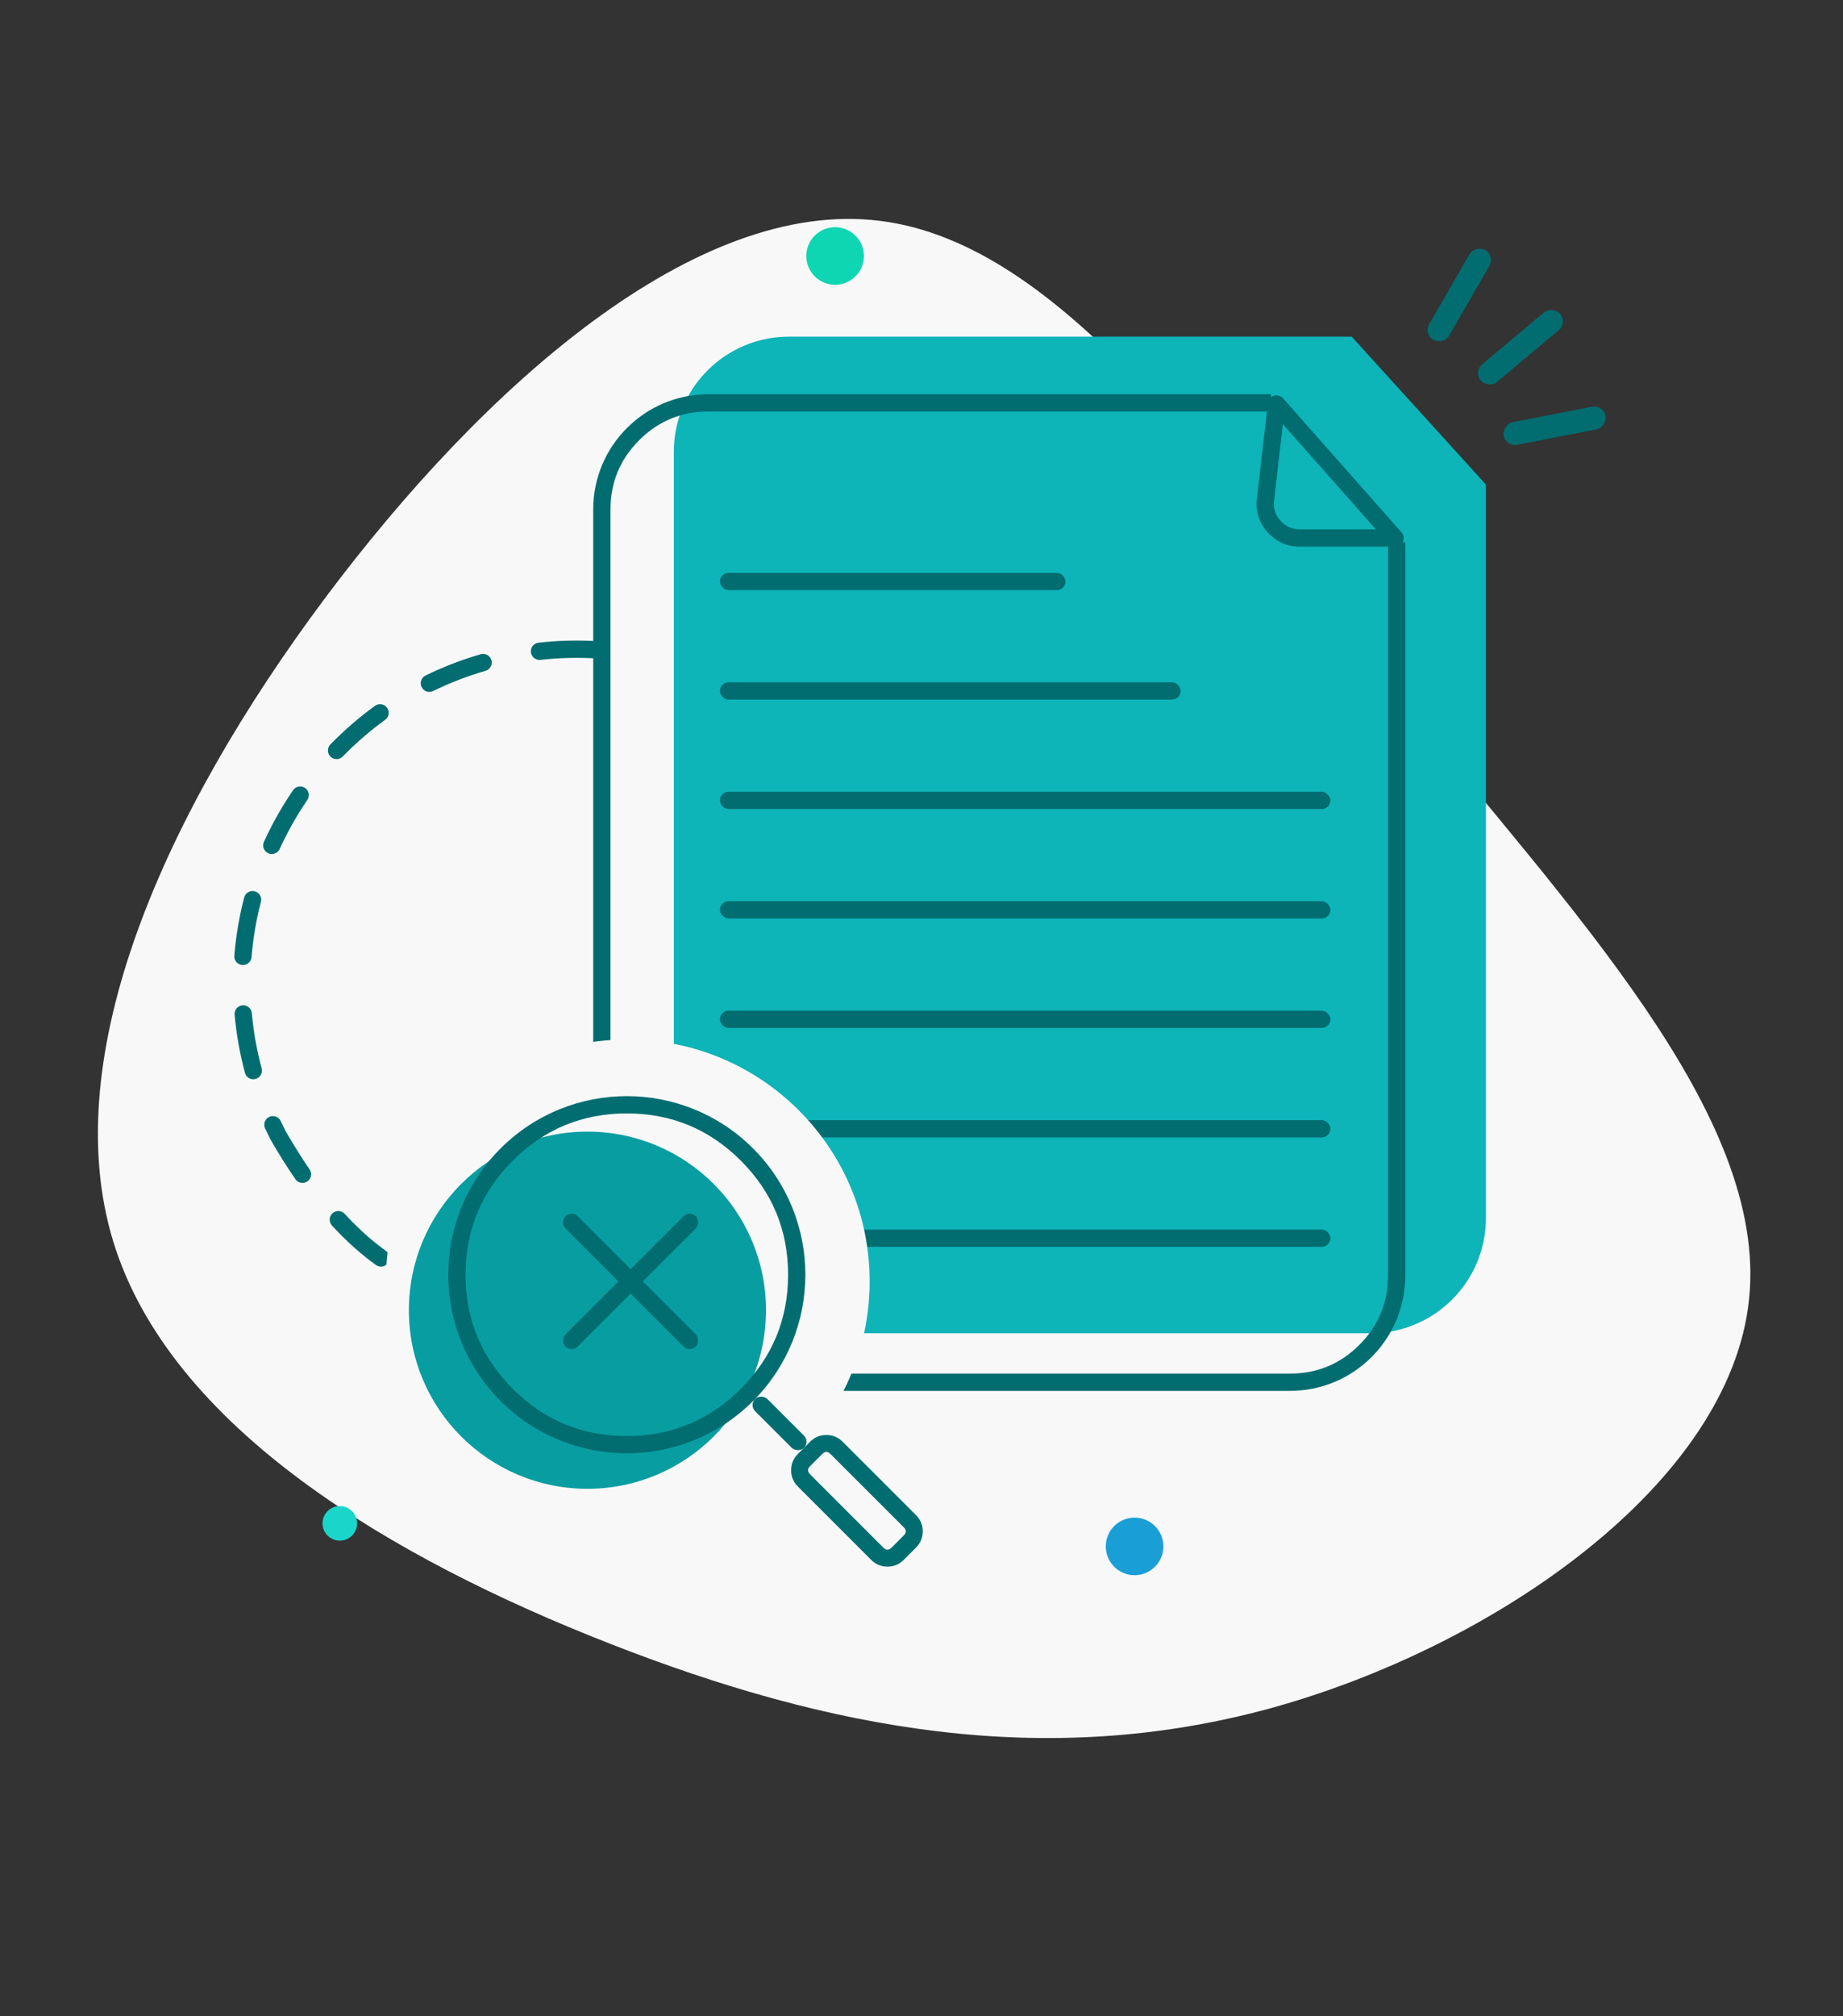
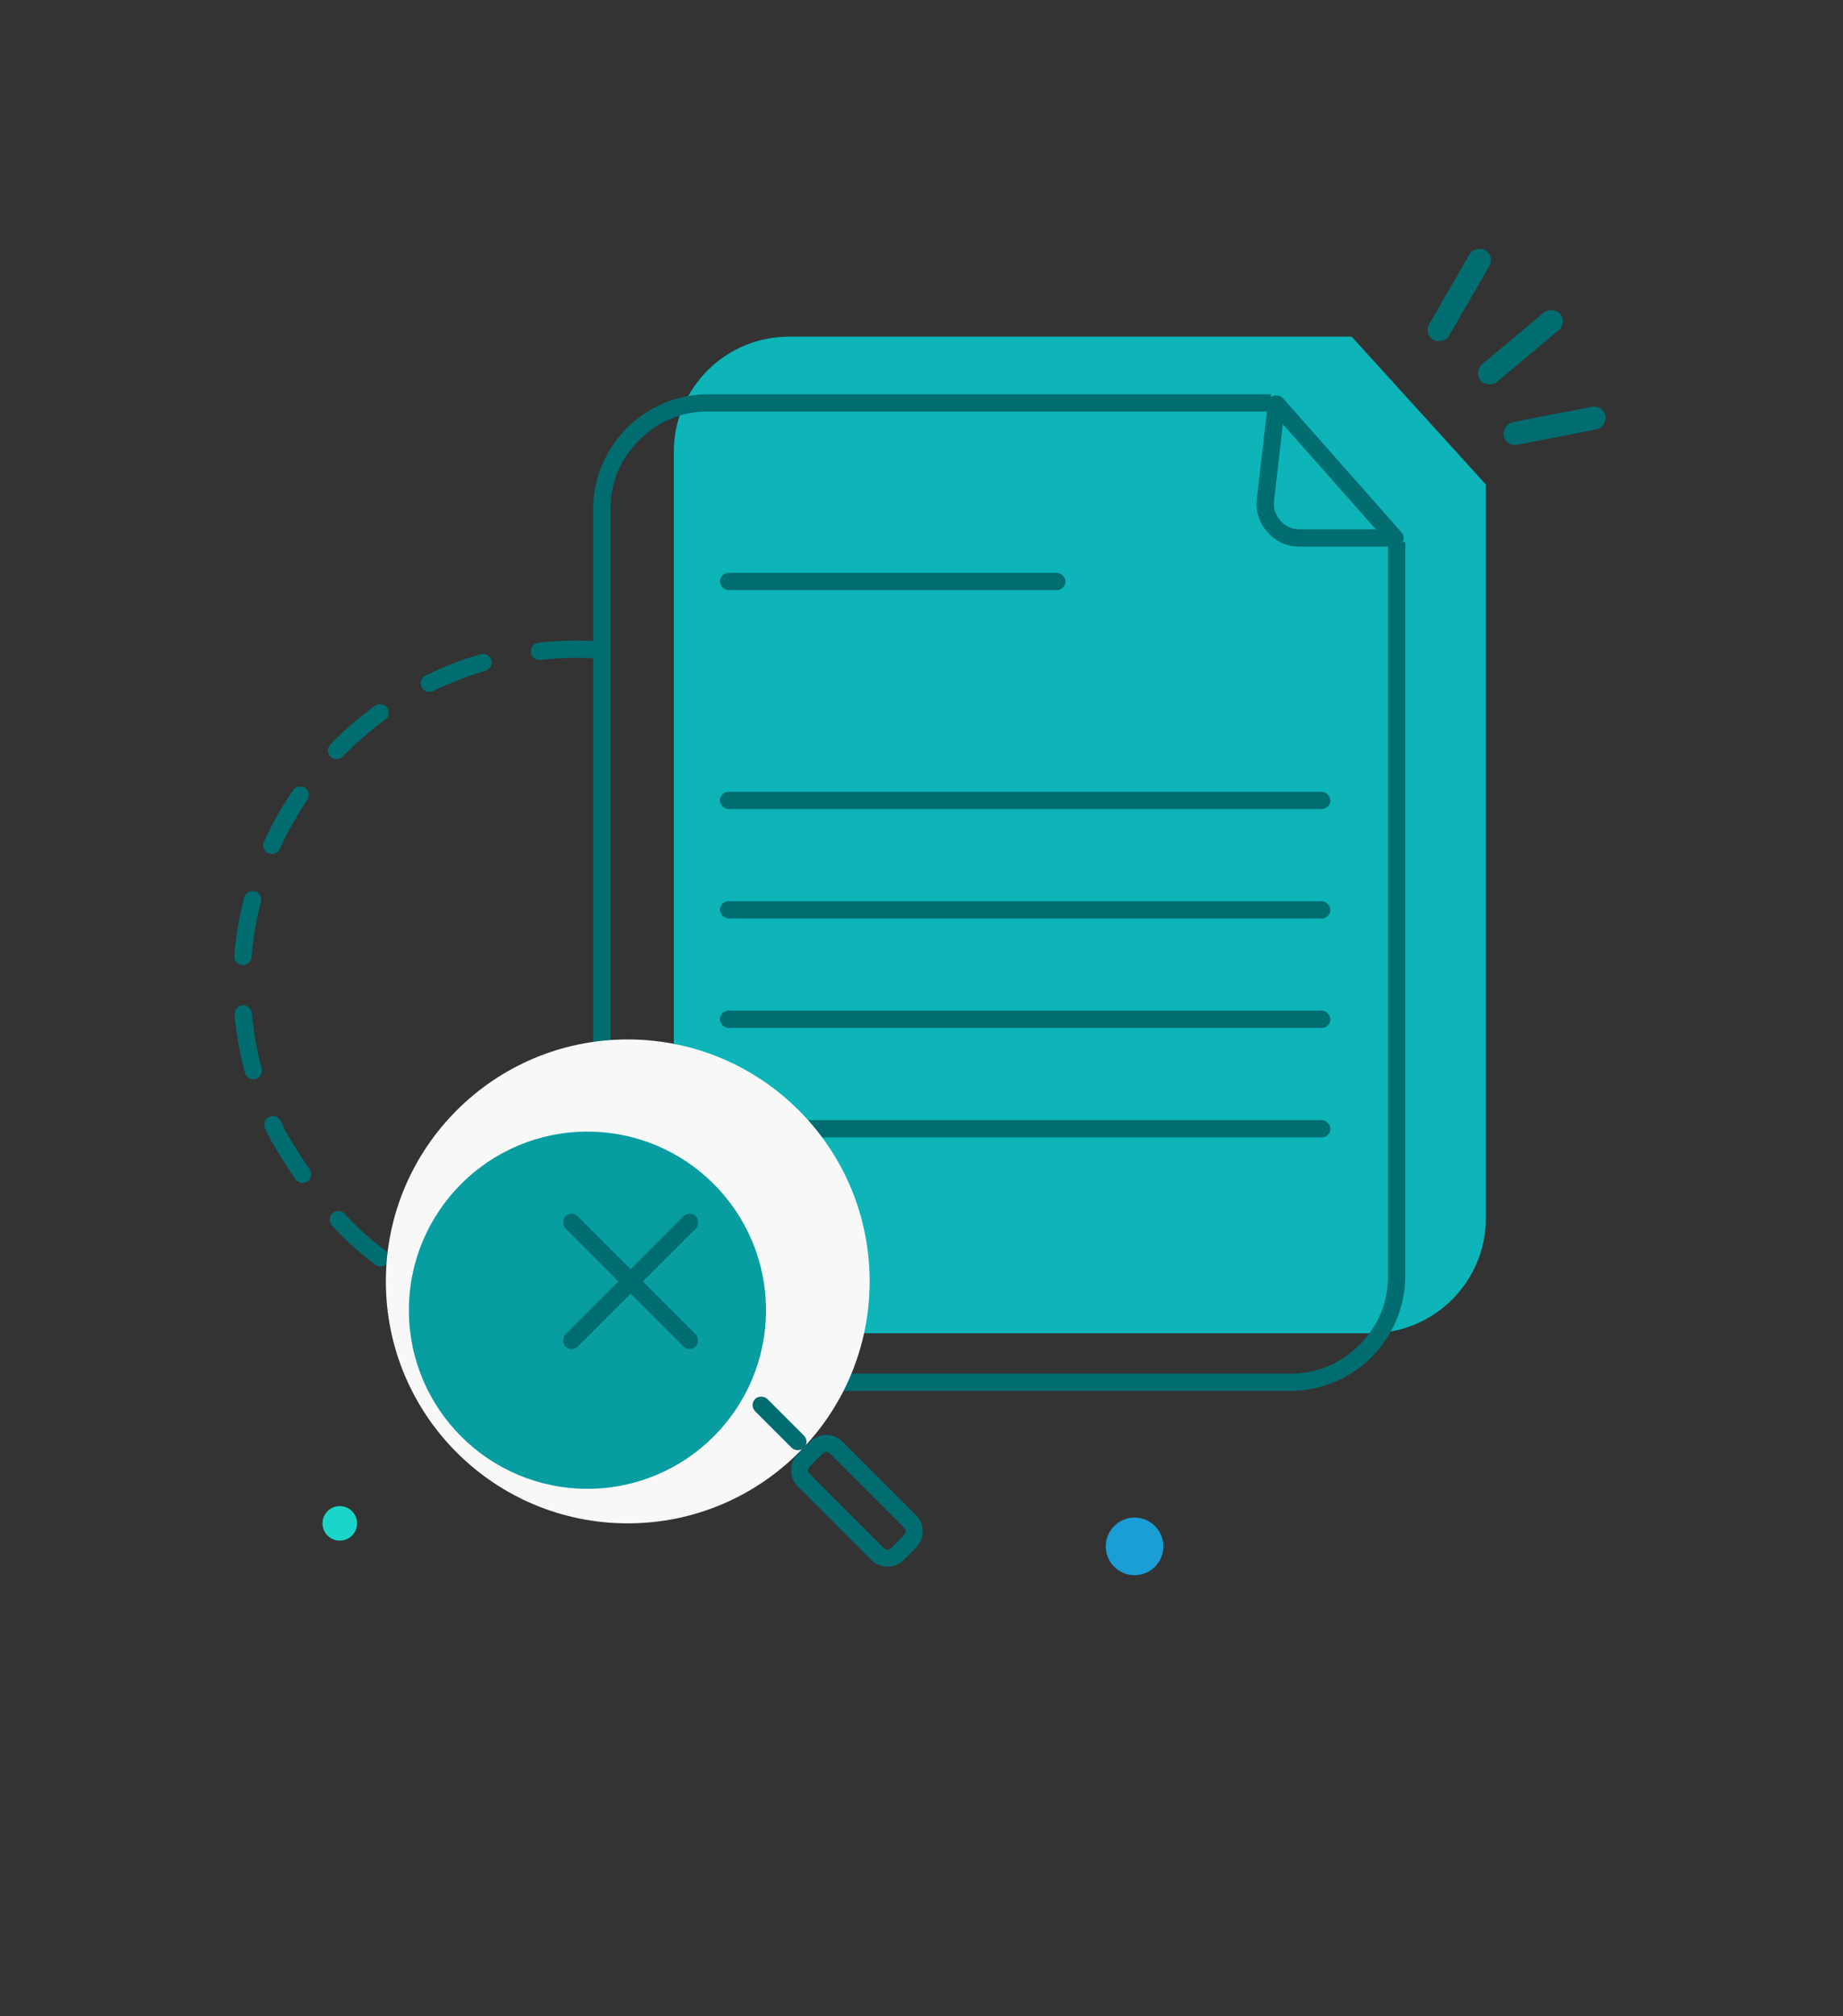
<svg xmlns="http://www.w3.org/2000/svg" width="320" height="350" viewBox="0 0 320 350" fill="none">
  <rect x="0" y="0" width="320" height="350" fill="#333333" stroke="none" />
-   <path fill-rule="evenodd" clip-rule="evenodd" d="M242.211 120.195C272.823 158.054 306.994 193.52 303.693 225.49C300.457 257.396 259.62 285.807 220.531 296.551C181.377 307.229 143.97 300.239 105.98 285.354C68.056 270.534 29.549 247.818 19.647 215.459C9.81 183.165 28.578 141.163 56.342 103.95C84.106 66.802 120.865 34.379 152.707 38.327C184.612 42.21 211.6 82.399 242.211 120.195Z" fill="#F8F8F8" />
  <circle cx="58.998" cy="264.437" r="3" fill="#1AD6CA" />
  <circle cx="196.998" cy="268.437" r="5" fill="#1A9ED6" />
-   <ellipse cx="144.998" cy="44.438" rx="5" ry="5" fill="#0ED6B2" />
  <path fill-rule="evenodd" clip-rule="evenodd" d="M103.58 114.3C103.525 114.297 103.47 114.293 103.415 114.29C100.221 114.105 97.031 114.19 93.844 114.545C93.436 114.591 93.071 114.486 92.749 114.232C92.427 113.978 92.24 113.647 92.189 113.24C92.189 113.236 92.189 113.233 92.188 113.23C92.188 113.227 92.188 113.224 92.187 113.22C92.141 112.809 92.248 112.441 92.506 112.118C92.765 111.794 93.1 111.609 93.512 111.564C96.925 111.183 100.342 111.097 103.762 111.306C104.176 111.331 104.52 111.499 104.794 111.809C105.069 112.119 105.194 112.481 105.168 112.894C105.143 113.308 104.975 113.652 104.665 113.926C104.355 114.201 103.993 114.325 103.58 114.3V114.3ZM73.204 119.261C73.206 119.264 73.207 119.266 73.209 119.269C73.21 119.272 73.212 119.275 73.213 119.278C73.301 119.453 73.419 119.604 73.566 119.733C73.713 119.861 73.879 119.958 74.064 120.021C74.252 120.086 74.446 120.112 74.644 120.1C74.843 120.088 75.031 120.038 75.21 119.951C78.135 118.523 81.164 117.355 84.296 116.447C84.69 116.333 84.988 116.096 85.188 115.738C85.388 115.38 85.434 115.003 85.324 114.607C85.323 114.604 85.323 114.601 85.322 114.598C85.321 114.595 85.32 114.592 85.319 114.589C85.264 114.398 85.174 114.224 85.049 114.069C84.925 113.914 84.776 113.788 84.602 113.692C84.427 113.596 84.242 113.538 84.044 113.516C83.846 113.494 83.652 113.51 83.461 113.566C80.163 114.522 76.974 115.752 73.894 117.255C73.522 117.436 73.269 117.723 73.134 118.115C72.999 118.506 73.023 118.888 73.204 119.261V119.261ZM57.395 131.351C57.398 131.354 57.4 131.356 57.402 131.358C57.404 131.36 57.407 131.363 57.409 131.365C57.551 131.499 57.713 131.602 57.896 131.673C58.078 131.744 58.267 131.778 58.462 131.775C58.661 131.772 58.852 131.731 59.035 131.652C59.217 131.574 59.378 131.463 59.516 131.32C61.784 128.984 64.235 126.862 66.87 124.954C67.031 124.837 67.163 124.694 67.268 124.525C67.372 124.355 67.44 124.172 67.471 123.976C67.502 123.783 67.495 123.591 67.451 123.401C67.407 123.21 67.329 123.035 67.216 122.875C67.214 122.872 67.212 122.87 67.21 122.867C67.209 122.865 67.207 122.862 67.205 122.859C66.962 122.524 66.636 122.323 66.227 122.258C65.818 122.193 65.445 122.281 65.11 122.524C62.334 124.535 59.752 126.77 57.364 129.23C57.075 129.528 56.934 129.883 56.94 130.297C56.946 130.712 57.098 131.063 57.395 131.351V131.351ZM46.572 148.112C46.575 148.113 46.578 148.115 46.581 148.116C46.584 148.117 46.587 148.119 46.59 148.12C46.966 148.285 47.345 148.295 47.729 148.149C48.112 148.003 48.389 147.743 48.56 147.37C49.726 144.812 51.081 142.345 52.624 139.969C52.864 139.599 53.109 139.232 53.357 138.868C53.589 138.529 53.668 138.157 53.594 137.753C53.52 137.349 53.316 137.03 52.98 136.794C52.977 136.792 52.974 136.79 52.972 136.788C52.969 136.787 52.967 136.785 52.964 136.783C52.622 136.55 52.247 136.471 51.84 136.548C51.433 136.625 51.113 136.834 50.879 137.176C50.618 137.559 50.361 137.946 50.108 138.335C48.484 140.835 47.058 143.432 45.83 146.125C45.748 146.306 45.703 146.496 45.696 146.694C45.689 146.893 45.72 147.086 45.79 147.272C45.859 147.458 45.962 147.624 46.097 147.77C46.233 147.915 46.391 148.029 46.572 148.112V148.112ZM42.059 167.514C42.062 167.515 42.065 167.515 42.068 167.515C42.072 167.515 42.075 167.516 42.078 167.516C42.273 167.529 42.463 167.505 42.649 167.444C42.835 167.383 43.002 167.289 43.151 167.163C43.303 167.034 43.424 166.881 43.515 166.704C43.606 166.527 43.659 166.339 43.675 166.141C43.94 162.894 44.481 159.696 45.3 156.549C45.403 156.151 45.352 155.775 45.147 155.42C44.941 155.065 44.641 154.833 44.245 154.724C44.242 154.724 44.239 154.723 44.235 154.722C44.232 154.721 44.229 154.72 44.226 154.719C43.825 154.615 43.446 154.668 43.089 154.878C42.732 155.087 42.501 155.393 42.397 155.794C41.534 159.109 40.964 162.477 40.685 165.898C40.652 166.31 40.769 166.675 41.037 166.99C41.305 167.306 41.646 167.481 42.059 167.514V167.514ZM43.722 175.872C43.685 175.463 43.51 175.126 43.196 174.862C42.882 174.597 42.521 174.48 42.112 174.512C42.108 174.513 42.105 174.513 42.102 174.513C42.099 174.513 42.096 174.514 42.092 174.514C41.894 174.532 41.707 174.587 41.531 174.68C41.355 174.772 41.203 174.895 41.076 175.047C40.949 175.2 40.855 175.372 40.796 175.562C40.737 175.751 40.716 175.945 40.734 176.144C41.045 179.558 41.644 182.921 42.532 186.234C42.639 186.634 42.872 186.938 43.231 187.145C43.59 187.352 43.969 187.402 44.369 187.295C44.372 187.294 44.376 187.293 44.379 187.292C44.382 187.291 44.385 187.29 44.388 187.289C44.576 187.236 44.747 187.15 44.902 187.03C45.056 186.91 45.182 186.765 45.28 186.596C45.38 186.423 45.442 186.239 45.468 186.041C45.494 185.844 45.481 185.649 45.43 185.457C44.586 182.31 44.017 179.115 43.722 175.872V175.872ZM53.379 205.064C53.377 205.065 53.376 205.066 53.374 205.067C53.372 205.069 53.37 205.07 53.368 205.071C53.027 205.306 52.653 205.386 52.245 205.31C51.838 205.235 51.517 205.027 51.282 204.685C49.815 202.552 48.375 200.258 46.964 197.803C46.957 197.792 46.95 197.78 46.944 197.768C46.938 197.756 46.931 197.744 46.925 197.732C46.614 197.117 46.313 196.496 46.024 195.87C45.85 195.494 45.834 195.112 45.977 194.723C46.12 194.334 46.379 194.053 46.755 193.879C46.758 193.878 46.761 193.876 46.764 193.875C46.767 193.873 46.77 193.872 46.773 193.871C46.951 193.791 47.138 193.748 47.333 193.741C47.529 193.734 47.718 193.765 47.902 193.832C48.089 193.901 48.255 194.002 48.401 194.137C48.548 194.272 48.663 194.43 48.746 194.61C49.016 195.192 49.295 195.77 49.584 196.342C50.949 198.714 52.34 200.928 53.754 202.985C53.867 203.149 53.944 203.328 53.986 203.523C54.027 203.717 54.029 203.913 53.993 204.108C53.958 204.301 53.886 204.481 53.78 204.646C53.674 204.812 53.54 204.951 53.379 205.064L53.379 205.064ZM58.807 210.222C58.611 210.214 58.421 210.243 58.237 210.309C58.053 210.375 57.888 210.473 57.742 210.604C57.74 210.606 57.737 210.608 57.735 210.61C57.733 210.612 57.73 210.614 57.728 210.616C57.423 210.896 57.262 211.243 57.244 211.657C57.227 212.071 57.358 212.43 57.638 212.736C60.111 215.428 62.656 217.712 65.275 219.588C65.436 219.704 65.614 219.784 65.808 219.829C66.001 219.874 66.196 219.881 66.393 219.848C66.589 219.816 66.772 219.747 66.94 219.642C67.109 219.537 67.252 219.404 67.368 219.242C67.37 219.238 67.373 219.234 67.376 219.231C67.379 219.227 67.381 219.223 67.384 219.219C67.616 218.882 67.696 218.513 67.626 218.11C67.555 217.708 67.354 217.387 67.022 217.149C64.572 215.394 62.18 213.246 59.848 210.706C59.713 210.56 59.556 210.445 59.375 210.361C59.195 210.277 59.005 210.231 58.807 210.222V210.222ZM74.301 221.636C74.128 221.721 73.977 221.835 73.849 221.978C73.719 222.121 73.622 222.283 73.555 222.463C73.553 222.469 73.551 222.475 73.549 222.481C73.547 222.486 73.545 222.492 73.543 222.498C73.409 222.89 73.433 223.272 73.616 223.644C73.799 224.016 74.086 224.268 74.478 224.402C77.704 225.502 81.021 226.053 84.428 226.053C84.842 226.053 85.196 225.906 85.489 225.613C85.781 225.32 85.928 224.967 85.928 224.553C85.928 224.187 85.81 223.865 85.575 223.586C85.34 223.307 85.042 223.136 84.683 223.074C84.641 223.067 84.598 223.062 84.556 223.058C84.513 223.054 84.471 223.053 84.428 223.053C81.352 223.053 78.359 222.556 75.447 221.563C75.258 221.498 75.065 221.473 74.867 221.485C74.668 221.498 74.48 221.548 74.301 221.636V221.636Z" fill="#016D71" />
  <rect width="18" height="4" rx="2" transform="matrix(0.982 -0.191 -0.191 -0.982 261.466 77.594)" fill="#016D71" />
  <rect x="247.144" y="58.004" width="18" height="4" rx="2" transform="rotate(-60 247.144 58.004)" fill="#016D71" />
  <rect x="255.816" y="64.53" width="18" height="4" rx="2" transform="rotate(-40 255.816 64.53)" fill="#016D71" />
  <path fill-rule="evenodd" clip-rule="evenodd" d="M257.998 84.113V211.438C257.998 222.483 249.044 231.438 237.998 231.438H136.998C125.952 231.438 116.998 222.483 116.998 211.438V78.438C116.998 67.392 125.952 58.438 136.998 58.438H234.692" fill="#0DB4B8" />
  <path fill-rule="evenodd" clip-rule="evenodd" d="M243.998 94.113V221.438C243.998 232.483 235.044 241.438 223.998 241.438H122.998C111.952 241.438 102.998 232.483 102.998 221.438V88.438C102.998 77.392 111.952 68.438 122.998 68.438H220.692V71.438L122.998 71.438C118.304 71.438 114.297 73.097 110.977 76.417C107.658 79.736 105.998 83.743 105.998 88.438L105.998 221.438C105.998 226.132 107.658 230.139 110.977 233.458C114.297 236.778 118.304 238.437 122.998 238.438H223.998C228.692 238.438 232.699 236.778 236.019 233.458C239.338 230.139 240.998 226.132 240.998 221.438V94.113H243.998V94.113Z" fill="#016D71" />
  <path fill-rule="evenodd" clip-rule="evenodd" d="M243.34 92.397C243.461 92.534 243.554 92.688 243.619 92.859C243.684 93.031 243.716 93.208 243.716 93.391C243.716 93.805 243.57 94.159 243.277 94.451C242.984 94.744 242.631 94.891 242.216 94.891H225.686C223.445 94.891 221.579 94.054 220.088 92.381C218.596 90.708 217.979 88.758 218.236 86.532L220.15 69.949C220.171 69.765 220.225 69.591 220.31 69.427C220.396 69.263 220.508 69.12 220.647 68.998C220.796 68.866 220.964 68.767 221.152 68.703C221.34 68.638 221.534 68.612 221.732 68.624C221.931 68.636 222.119 68.686 222.298 68.773C222.477 68.86 222.632 68.978 222.764 69.127L243.34 92.397V92.397ZM222.745 73.635L238.888 91.891H225.686C224.341 91.891 223.222 91.389 222.327 90.385C221.433 89.381 221.062 88.212 221.217 86.876L222.745 73.635V73.635Z" fill="#016D71" />
  <rect x="124.998" y="99.438" width="60" height="3" rx="1.5" fill="#016D71" />
-   <rect x="124.998" y="118.438" width="80" height="3" rx="1.5" fill="#016D71" />
  <rect x="124.998" y="137.438" width="106" height="3" rx="1.5" fill="#016D71" />
  <rect x="124.998" y="156.438" width="106" height="3" rx="1.5" fill="#016D71" />
-   <rect x="124.998" y="213.438" width="106" height="3" rx="1.5" fill="#016D71" />
  <rect x="124.998" y="175.438" width="106" height="3" rx="1.5" fill="#016D71" />
  <rect x="124.998" y="194.438" width="106" height="3" rx="1.5" fill="#016D71" />
  <circle cx="108.997" cy="222.436" r="42" fill="#F8F8F8" />
  <ellipse cx="101.996" cy="227.437" rx="31" ry="31" fill="#089DA1" />
  <rect x="130.048" y="243.904" width="3" height="12" rx="1.5" transform="rotate(-45 130.048 243.904)" fill="#016D71" />
  <path fill-rule="evenodd" clip-rule="evenodd" d="M140.656 250.267L138.533 252.39C137.753 253.171 137.362 254.113 137.362 255.218C137.362 256.322 137.753 257.265 138.533 258.045L151.263 270.775C152.044 271.556 152.986 271.946 154.09 271.946C155.195 271.946 156.137 271.556 156.918 270.775L159.041 268.652C159.822 267.871 160.212 266.929 160.212 265.824C160.212 264.72 159.822 263.777 159.041 262.997L146.312 250.267C145.531 249.486 144.588 249.096 143.484 249.096C142.38 249.096 141.437 249.486 140.656 250.267V250.267ZM140.655 255.924C140.184 255.453 140.184 254.982 140.655 254.511L142.777 252.389C143.248 251.918 143.719 251.918 144.19 252.389L156.92 265.118C157.391 265.589 157.391 266.06 156.92 266.531L154.797 268.654C154.326 269.124 153.855 269.124 153.384 268.654L140.655 255.924V255.924Z" fill="#016D71" />
-   <path fill-rule="evenodd" clip-rule="evenodd" d="M130.754 199.356C142.861 211.462 142.861 231.09 130.754 243.197C118.648 255.303 99.02 255.303 86.914 243.197C74.808 231.09 74.808 211.462 86.914 199.356C99.02 187.25 118.648 187.25 130.754 199.356V199.356ZM136.834 221.276C136.834 229.008 134.1 235.608 128.633 241.075C123.166 246.543 116.566 249.276 108.834 249.276C101.102 249.276 94.502 246.543 89.035 241.075C83.568 235.608 80.834 229.008 80.834 221.276C80.834 213.544 83.568 206.945 89.035 201.477C94.502 196.01 101.102 193.276 108.834 193.276C116.566 193.276 123.166 196.01 128.633 201.477C134.1 206.945 136.834 213.544 136.834 221.276V221.276Z" fill="#016D71" />
  <rect x="119.749" y="210.062" width="3" height="32" rx="1.5" transform="rotate(45 119.749 210.062)" fill="#016D71" />
  <rect width="3" height="32" rx="1.5" transform="matrix(-0.707 0.707 0.707 0.707 99.243 210.061)" fill="#016D71" />
</svg>